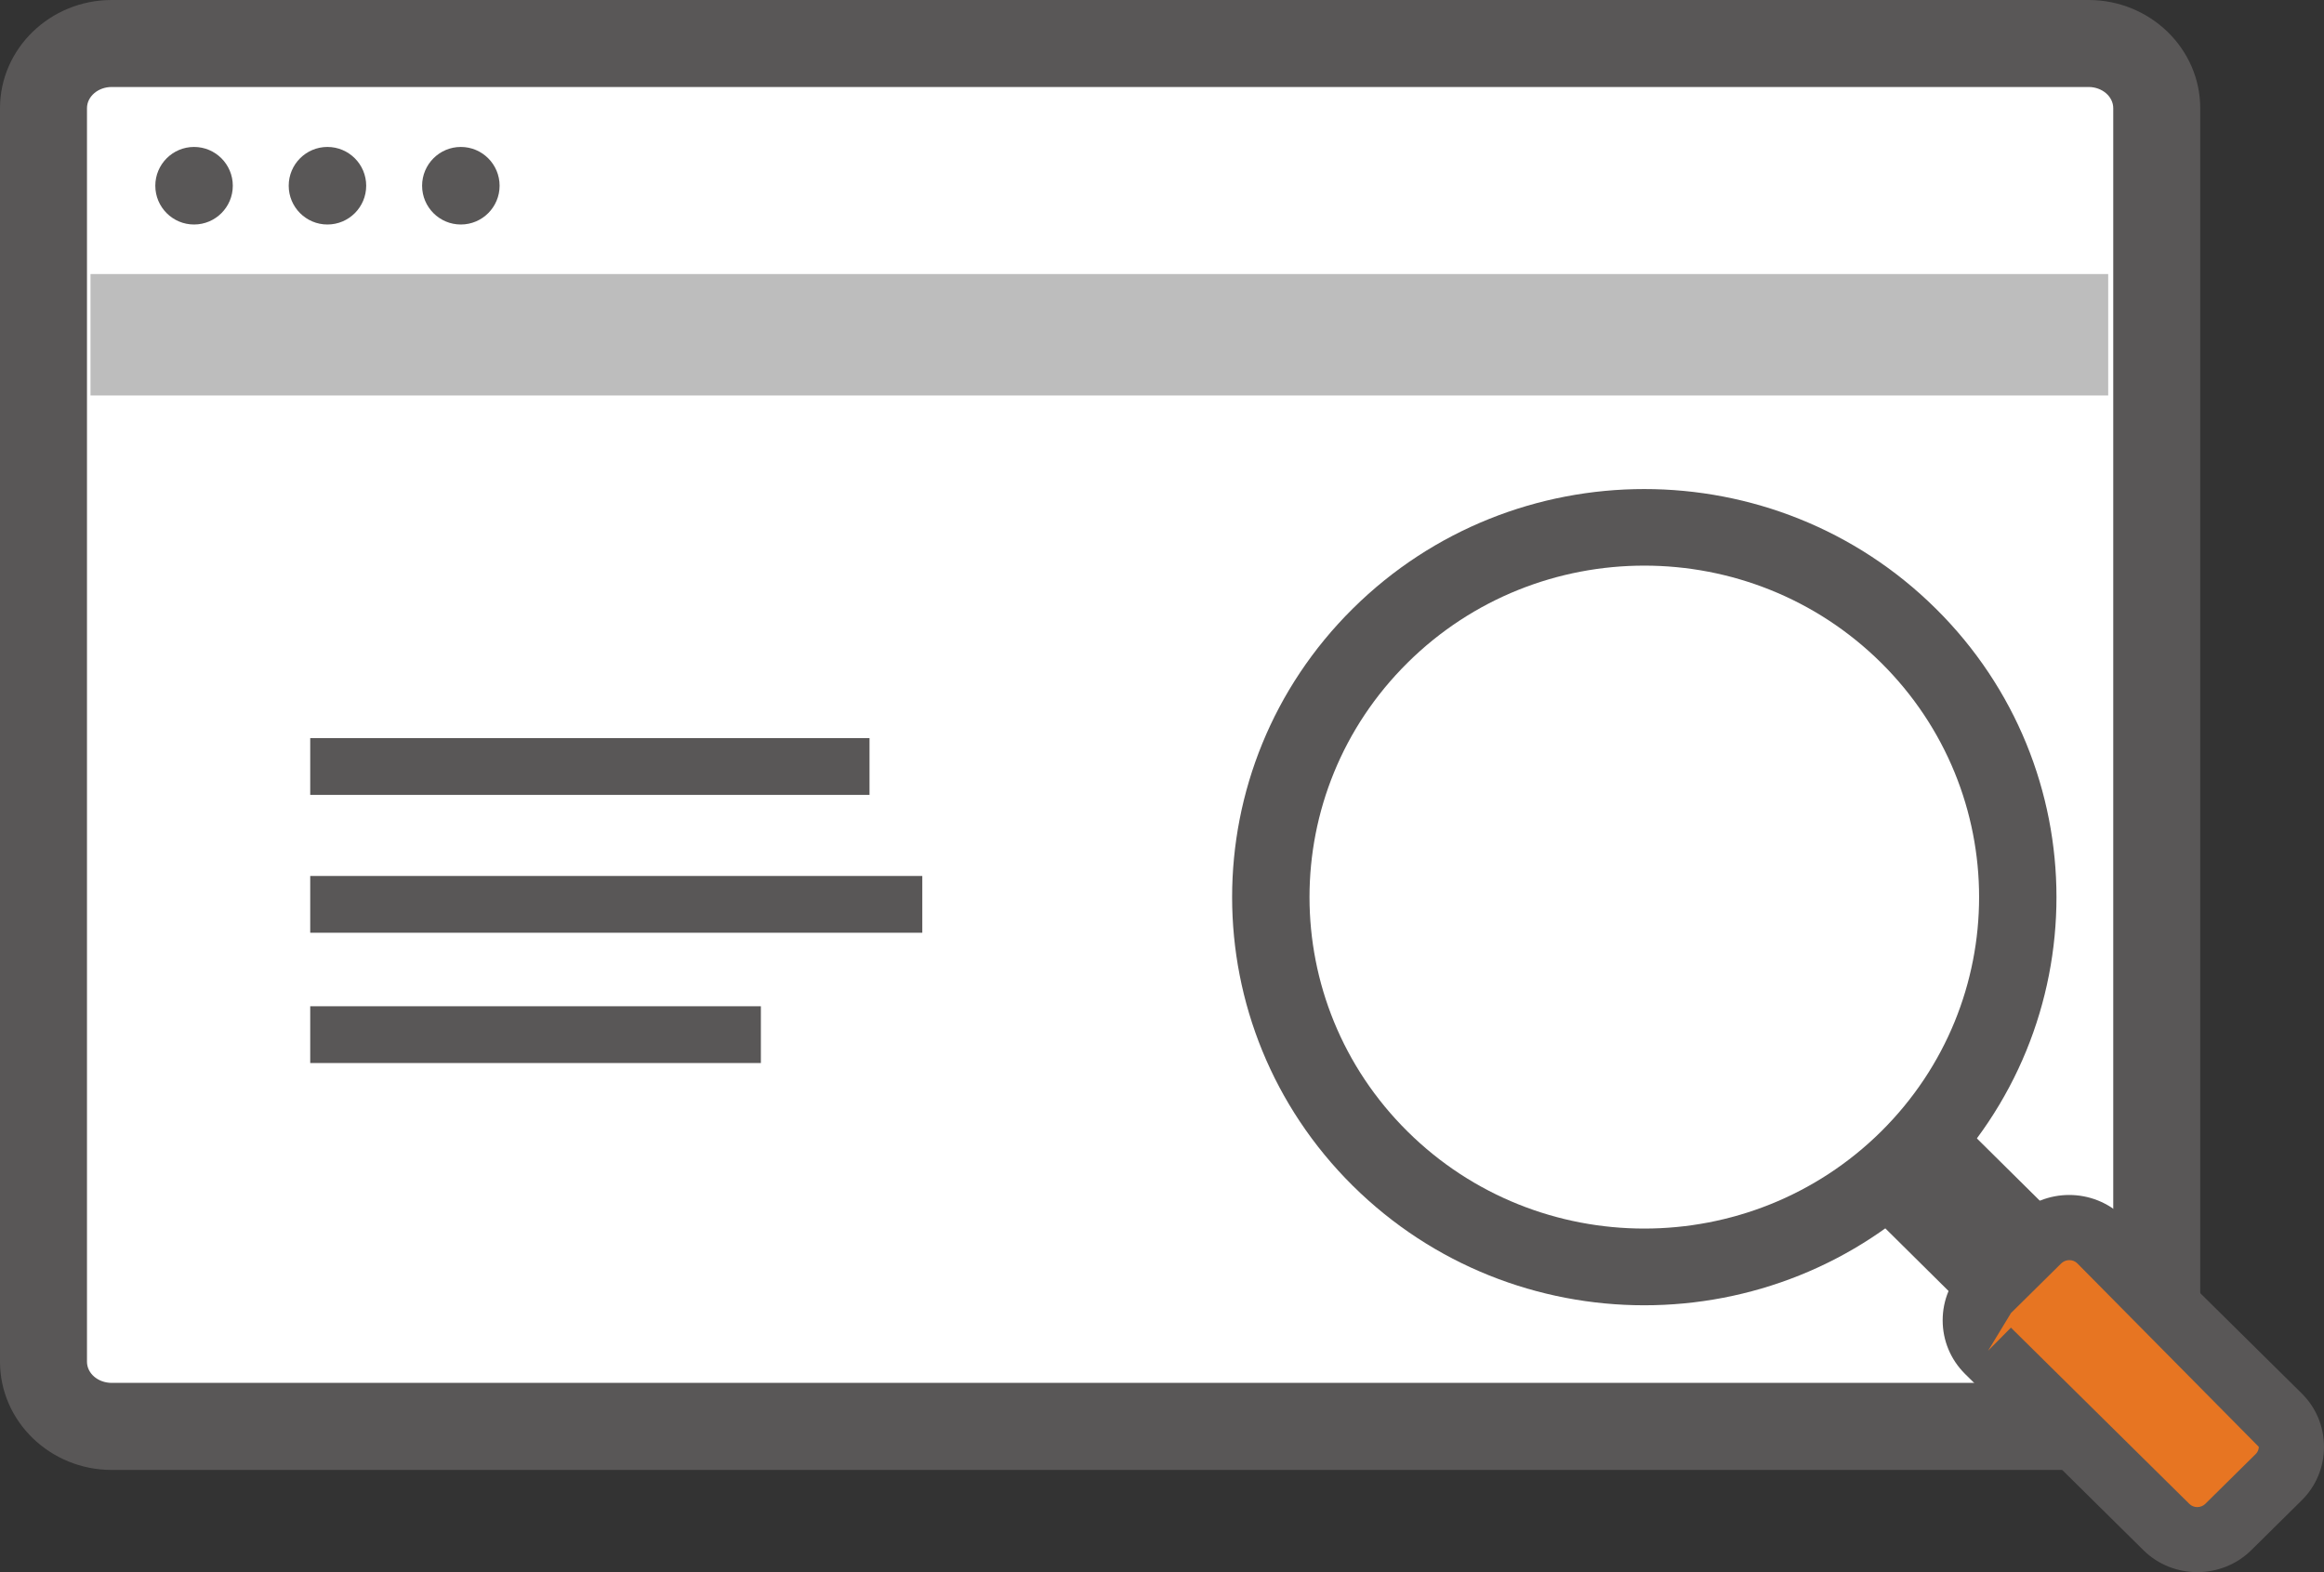
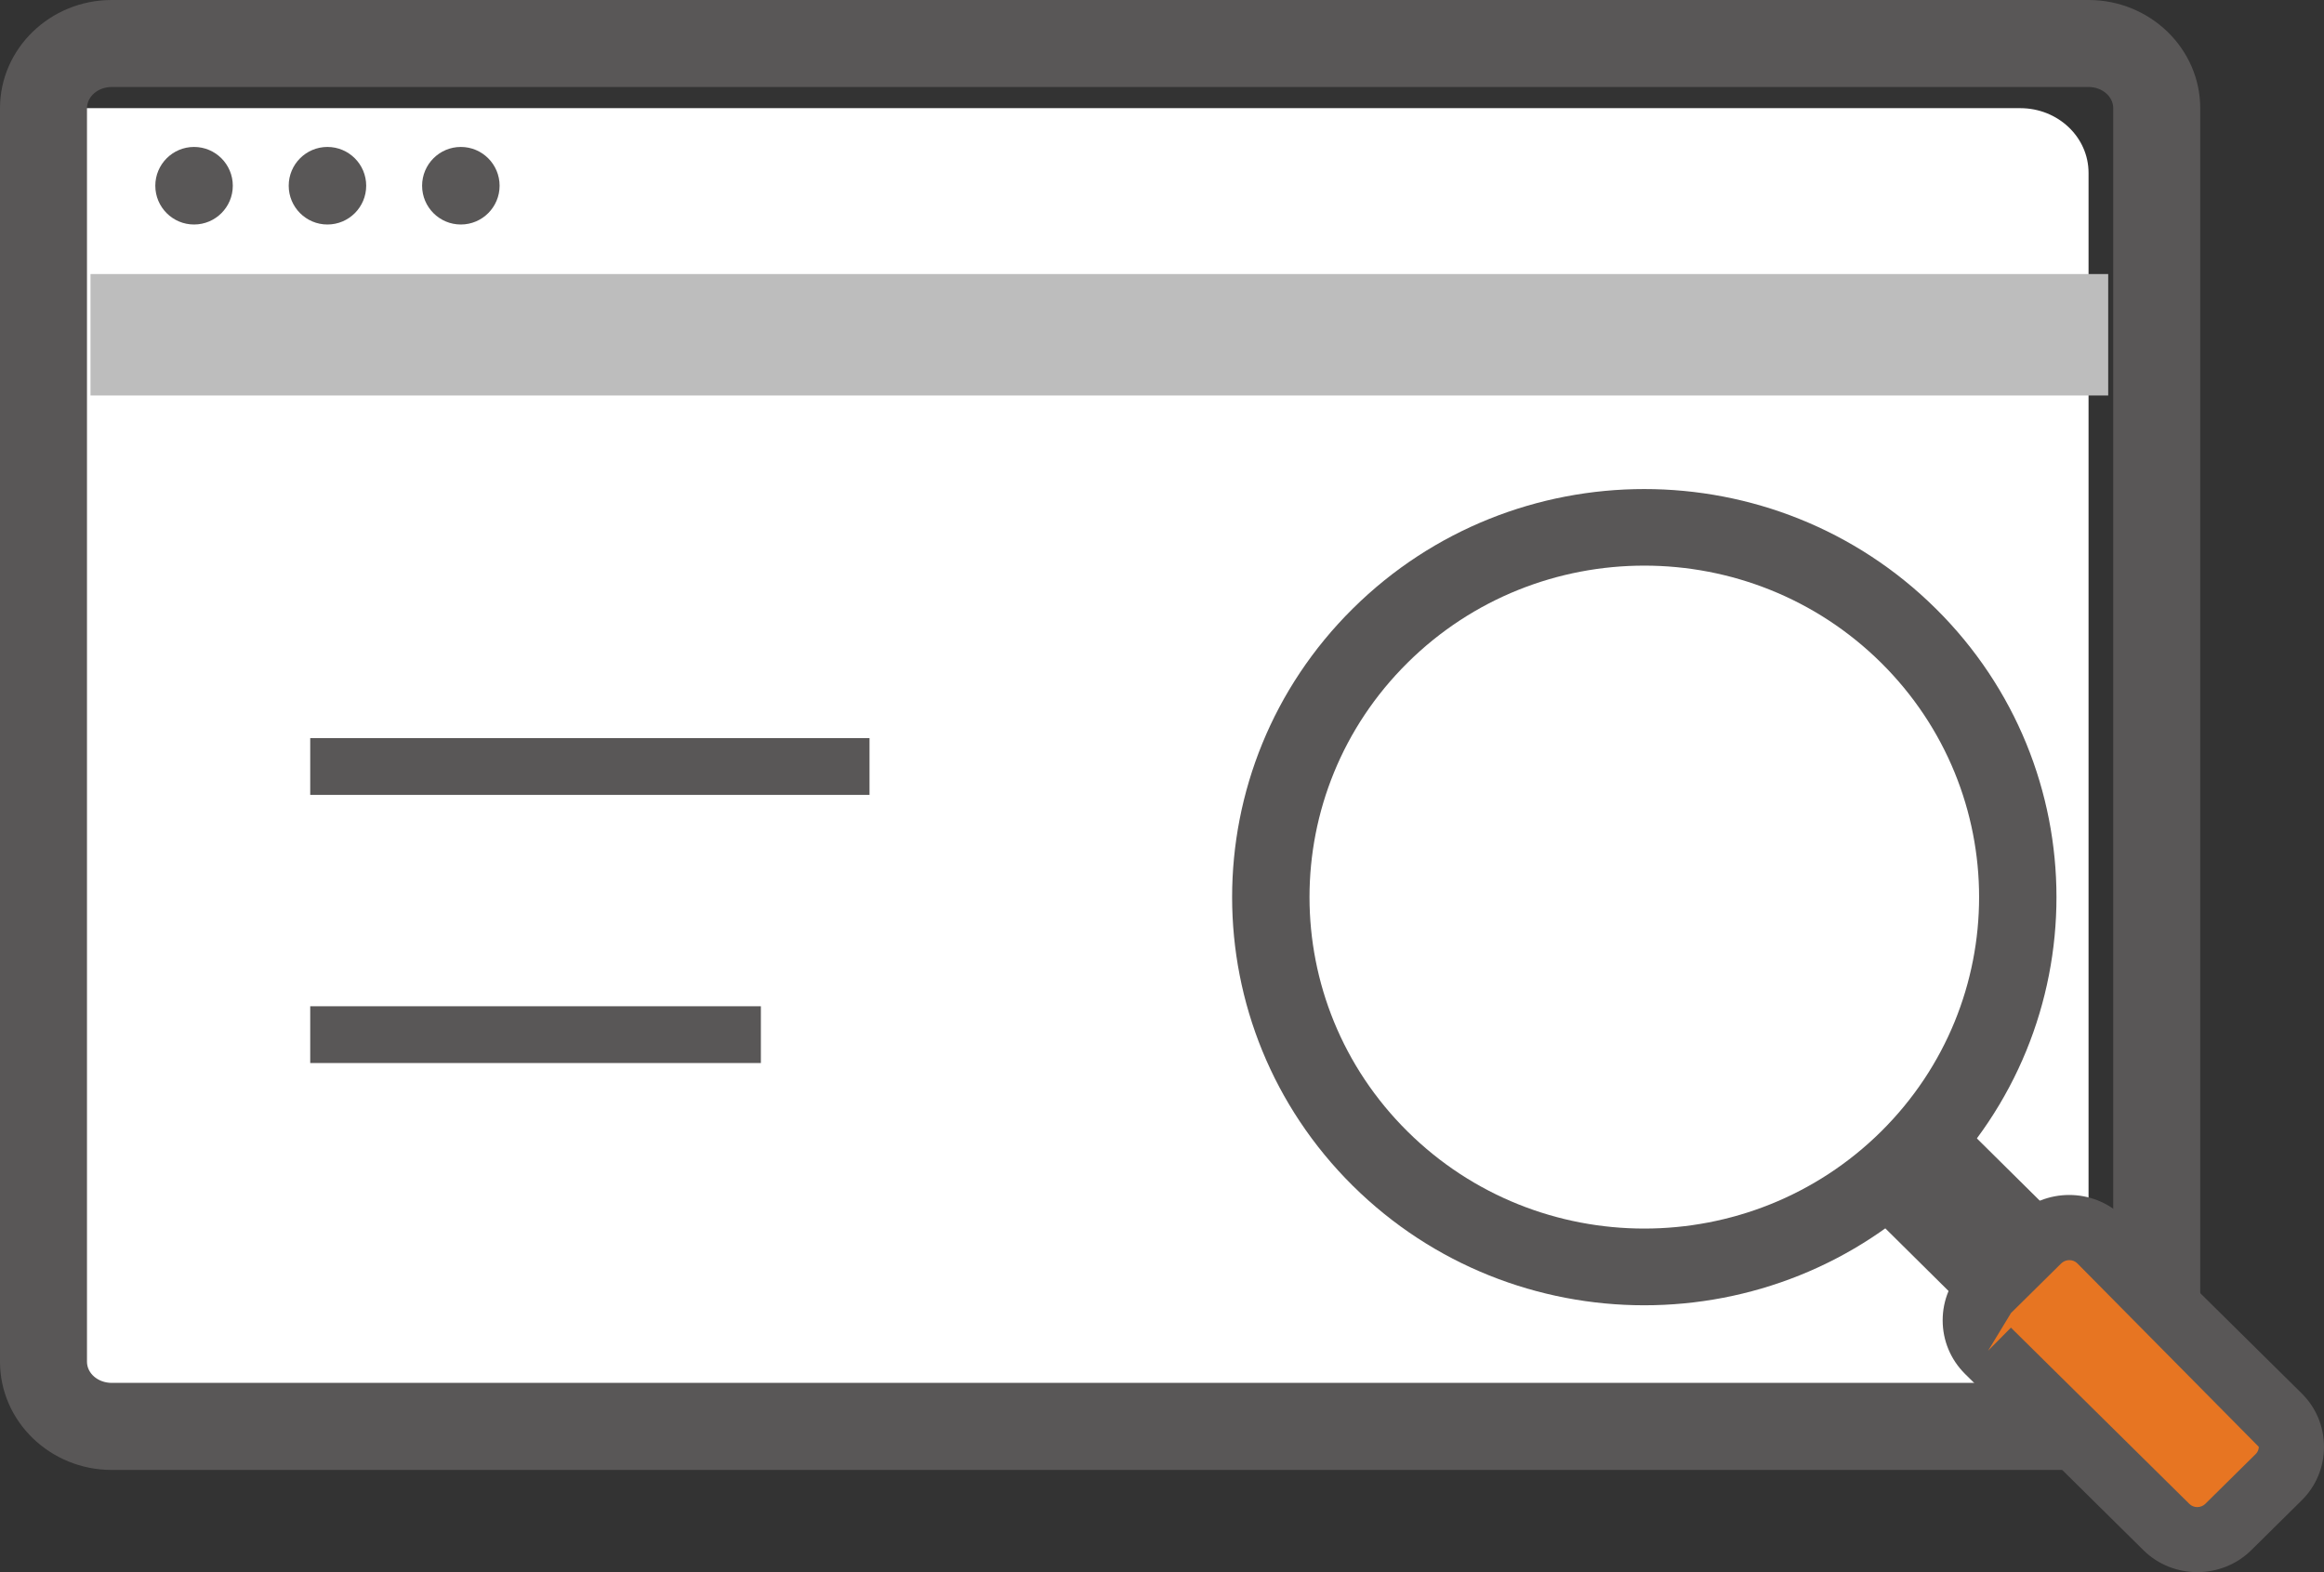
<svg xmlns="http://www.w3.org/2000/svg" xmlns:xlink="http://www.w3.org/1999/xlink" version="1.1" id="레이어_1" x="0px" y="0px" width="35px" height="23.676px" viewBox="0 0 35 23.676" enable-background="new 0 0 35 23.676" xml:space="preserve">
  <rect x="0" y="0" width="35" height="23.676" fill="#333333" stroke="none" />
  <g>
    <defs>
      <rect id="SVGID_1_" y="0" width="35" height="23.676" />
    </defs>
    <clipPath id="SVGID_2_">
      <use xlink:href="#SVGID_1_" overflow="visible" />
    </clipPath>
-     <path clip-path="url(#SVGID_2_)" fill="#FFFFFF" d="M31.453,21.482H1.684c-0.568,0-1.028-0.437-1.028-0.975V1.629   c0-0.538,0.46-0.974,1.028-0.974h29.77c0.568,0,1.028,0.436,1.028,0.974v18.878C32.481,21.045,32.021,21.482,31.453,21.482" />
+     <path clip-path="url(#SVGID_2_)" fill="#FFFFFF" d="M31.453,21.482H1.684c-0.568,0-1.028-0.437-1.028-0.975V1.629   h29.77c0.568,0,1.028,0.436,1.028,0.974v18.878C32.481,21.045,32.021,21.482,31.453,21.482" />
    <path clip-path="url(#SVGID_2_)" fill="#595757" d="M31.454,22.137H1.683C0.755,22.137,0,21.405,0,20.507V1.63   C0,0.732,0.755,0,1.683,0h29.771c0.927,0,1.682,0.732,1.682,1.63v18.877C33.136,21.405,32.381,22.137,31.454,22.137 M1.683,1.31   c-0.206,0-0.373,0.143-0.373,0.32v18.877c0,0.177,0.167,0.319,0.373,0.319h29.771c0.205,0,0.372-0.143,0.372-0.319V1.63   c0-0.177-0.167-0.32-0.372-0.32H1.683z" />
    <path clip-path="url(#SVGID_2_)" fill="#595757" d="M3.506,2.797c0,0.322-0.261,0.584-0.584,0.584   c-0.322,0-0.583-0.262-0.583-0.584c0-0.322,0.261-0.584,0.583-0.584C3.245,2.213,3.506,2.475,3.506,2.797" />
    <path clip-path="url(#SVGID_2_)" fill="#595757" d="M5.515,2.797c0,0.322-0.261,0.584-0.584,0.584   c-0.322,0-0.583-0.262-0.583-0.584c0-0.322,0.261-0.584,0.583-0.584C5.254,2.213,5.515,2.475,5.515,2.797" />
    <path clip-path="url(#SVGID_2_)" fill="#595757" d="M7.524,2.797c0,0.322-0.261,0.584-0.584,0.584   c-0.322,0-0.583-0.262-0.583-0.584c0-0.322,0.261-0.584,0.583-0.584C7.263,2.213,7.524,2.475,7.524,2.797" />
    <rect x="1.363" y="4.127" clip-path="url(#SVGID_2_)" fill="#BDBDBD" width="30.387" height="1.829" />
-     <rect x="4.672" y="13.192" clip-path="url(#SVGID_2_)" fill="#595757" width="9.218" height="0.855" />
    <rect x="4.672" y="11.116" clip-path="url(#SVGID_2_)" fill="#595757" width="8.423" height="0.855" />
    <rect x="4.672" y="15.154" clip-path="url(#SVGID_2_)" fill="#595757" width="6.787" height="0.855" />
-     <polygon clip-path="url(#SVGID_2_)" fill="#FFFFFF" points="30.041,18.332 29.598,18.771 28.234,17.42 28.676,16.982  " />
    <polygon clip-path="url(#SVGID_2_)" fill="#595757" points="29.599,19.693 27.304,17.42 28.677,16.06 30.972,18.332  " />
    <path clip-path="url(#SVGID_2_)" fill="#E77522" d="M34.315,22.248l-0.76,0.75c-0.256,0.253-0.671,0.253-0.928,0l-2.688-2.655   c-0.256-0.253-0.256-0.664,0-0.917l0.759-0.75c0.258-0.253,0.673-0.253,0.93,0l2.688,2.655   C34.572,21.583,34.572,21.995,34.315,22.248" />
    <path clip-path="url(#SVGID_2_)" fill="#595757" d="M33.092,23.676c-0.293,0-0.586-0.109-0.808-0.327l-2.69-2.658   c-0.217-0.216-0.337-0.502-0.337-0.808c0-0.304,0.12-0.591,0.337-0.807l0.76-0.751c0.445-0.439,1.171-0.438,1.618-0.001   l2.689,2.657C34.88,21.196,35,21.483,35,21.789s-0.12,0.594-0.339,0.809l-0.759,0.75C33.678,23.567,33.385,23.676,33.092,23.676    M30.285,19.994l2.688,2.655c0.064,0.064,0.174,0.063,0.239-0.001l0.76-0.751c0.037-0.037,0.046-0.079,0.046-0.108l-2.735-2.765   c-0.063-0.062-0.172-0.063-0.239,0.001l-0.758,0.749l-0.345,0.568L30.285,19.994z" />
    <path clip-path="url(#SVGID_2_)" fill="#595757" d="M29.153,9.165c2.424,2.4,2.424,6.292,0,8.693c-2.424,2.399-6.355,2.399-8.779,0   c-2.424-2.401-2.424-6.293,0-8.693C22.798,6.765,26.729,6.765,29.153,9.165" />
    <path clip-path="url(#SVGID_2_)" fill="#FFFFFF" d="M28.329,9.98c1.969,1.95,1.969,5.111,0,7.061c-1.97,1.948-5.162,1.948-7.13,0   c-1.97-1.95-1.97-5.111,0-7.061C23.167,8.031,26.359,8.031,28.329,9.98" />
  </g>
</svg>